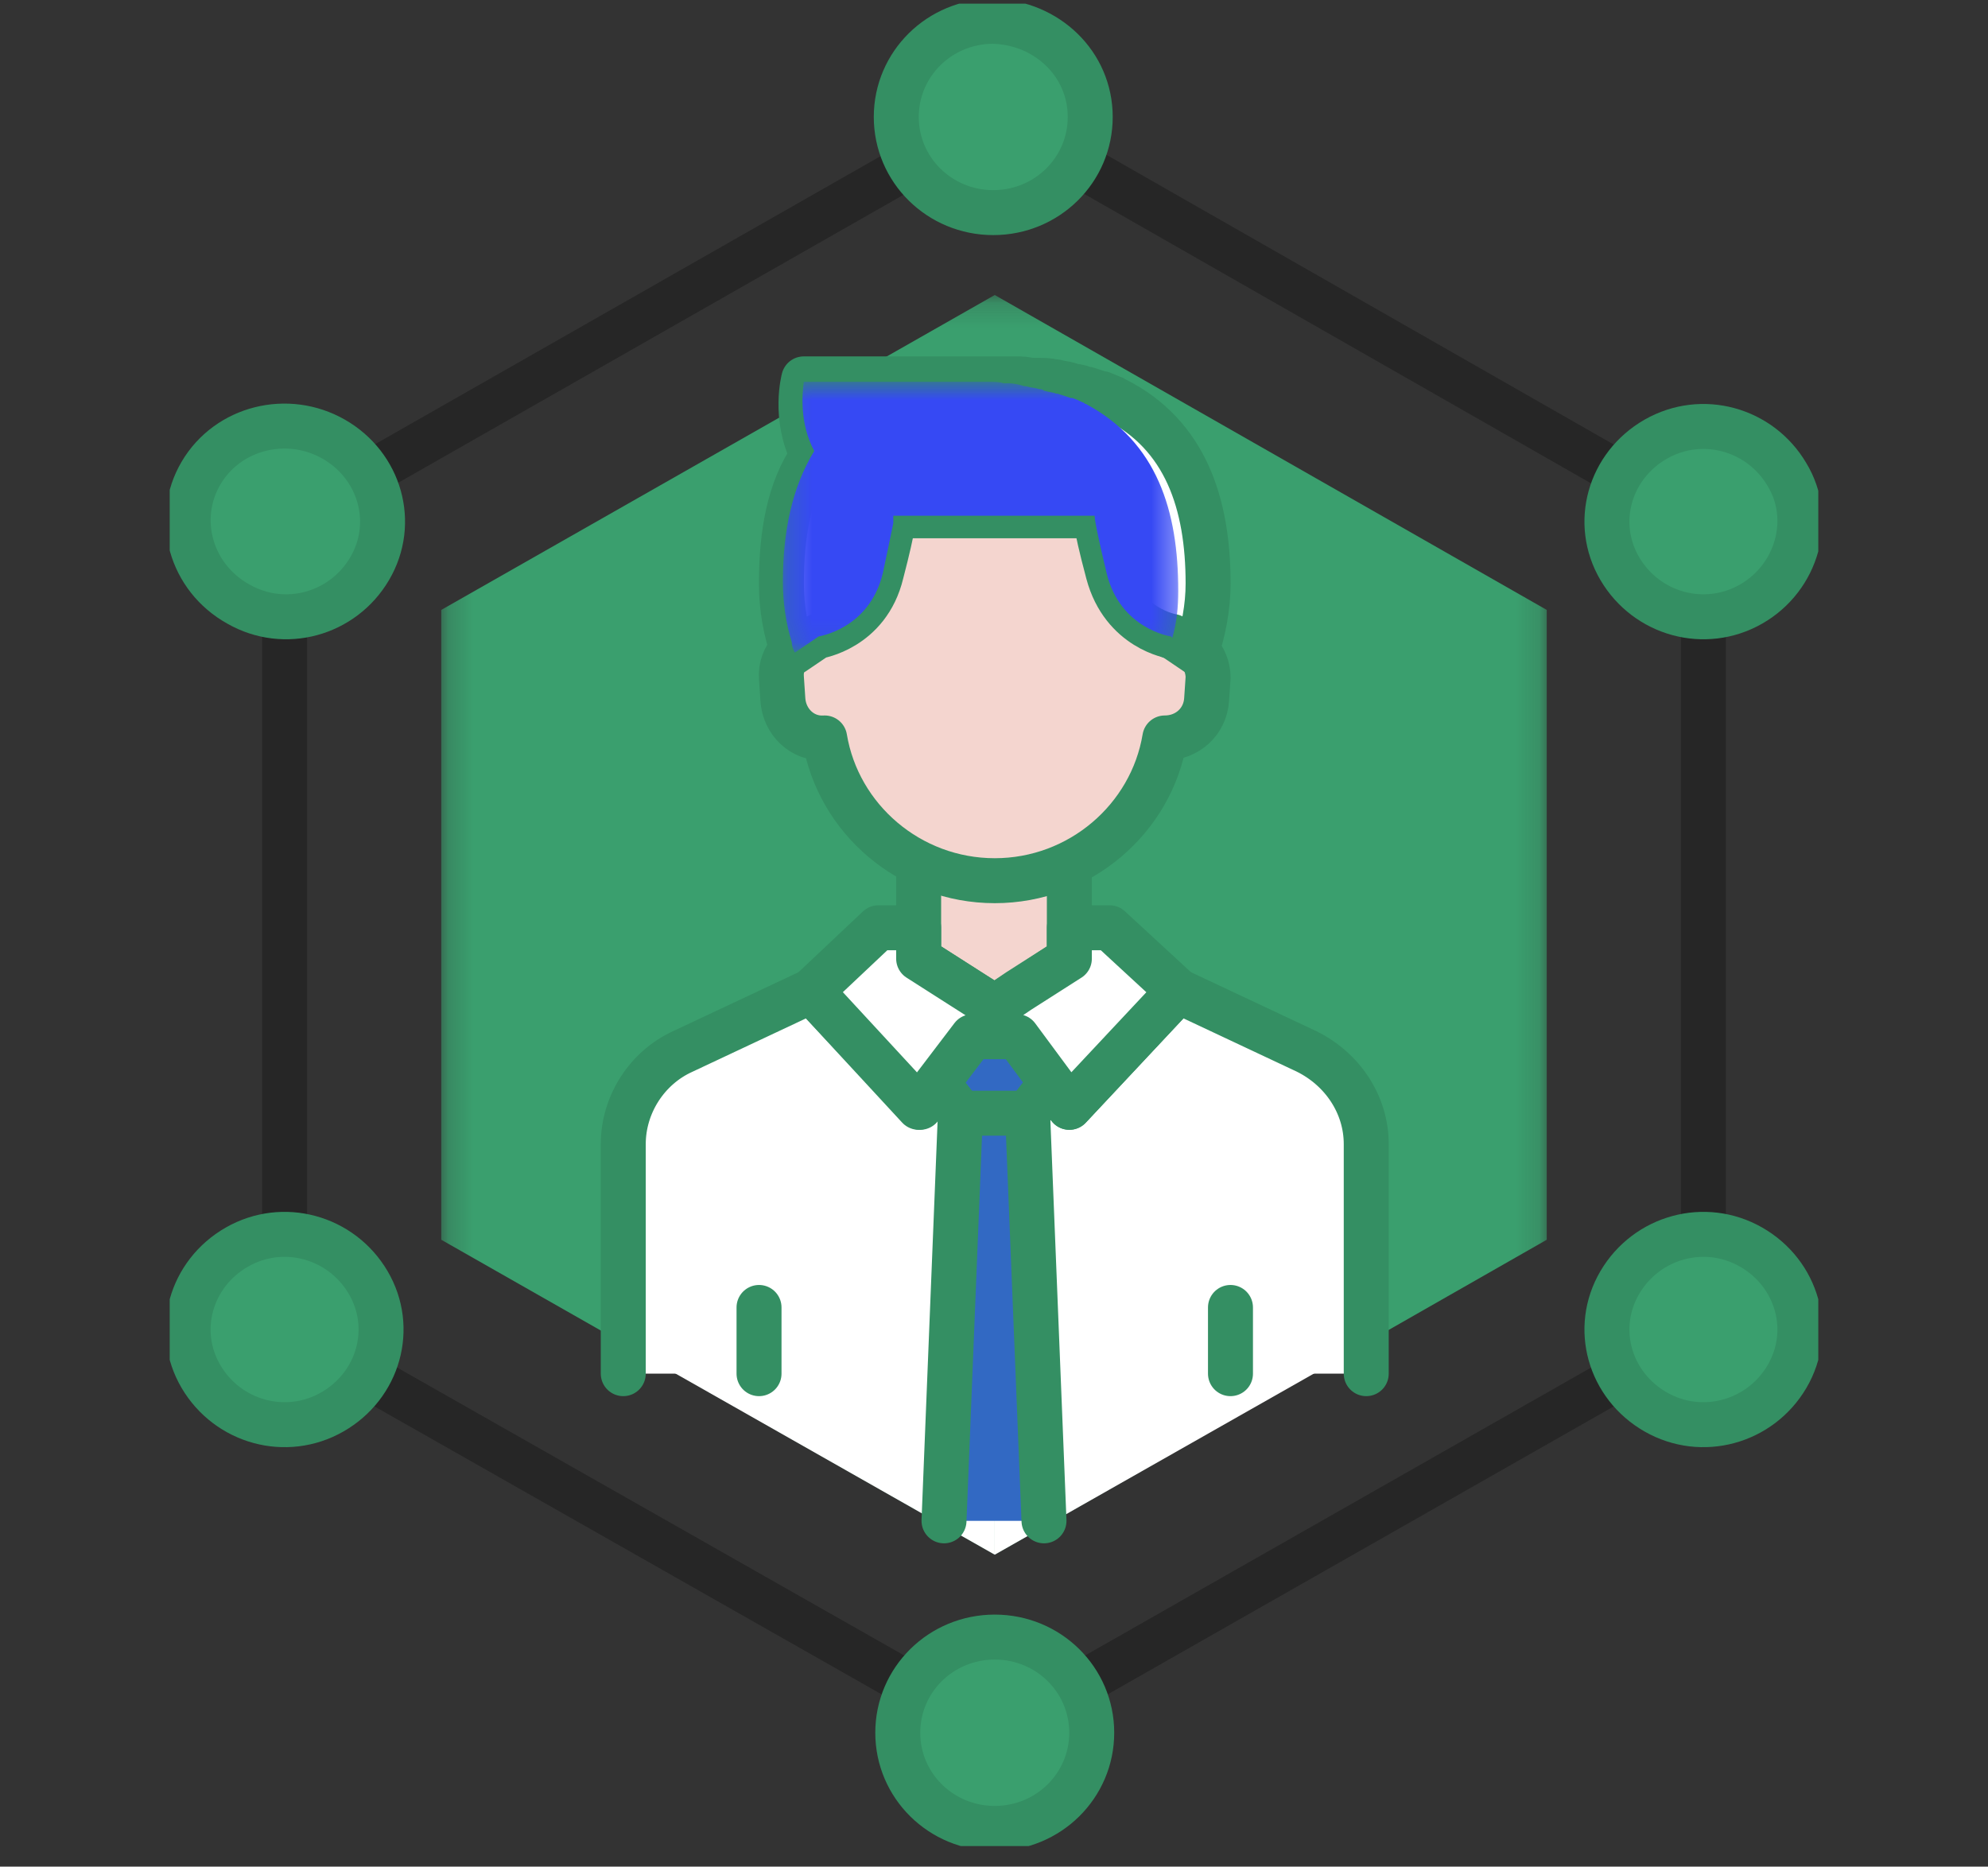
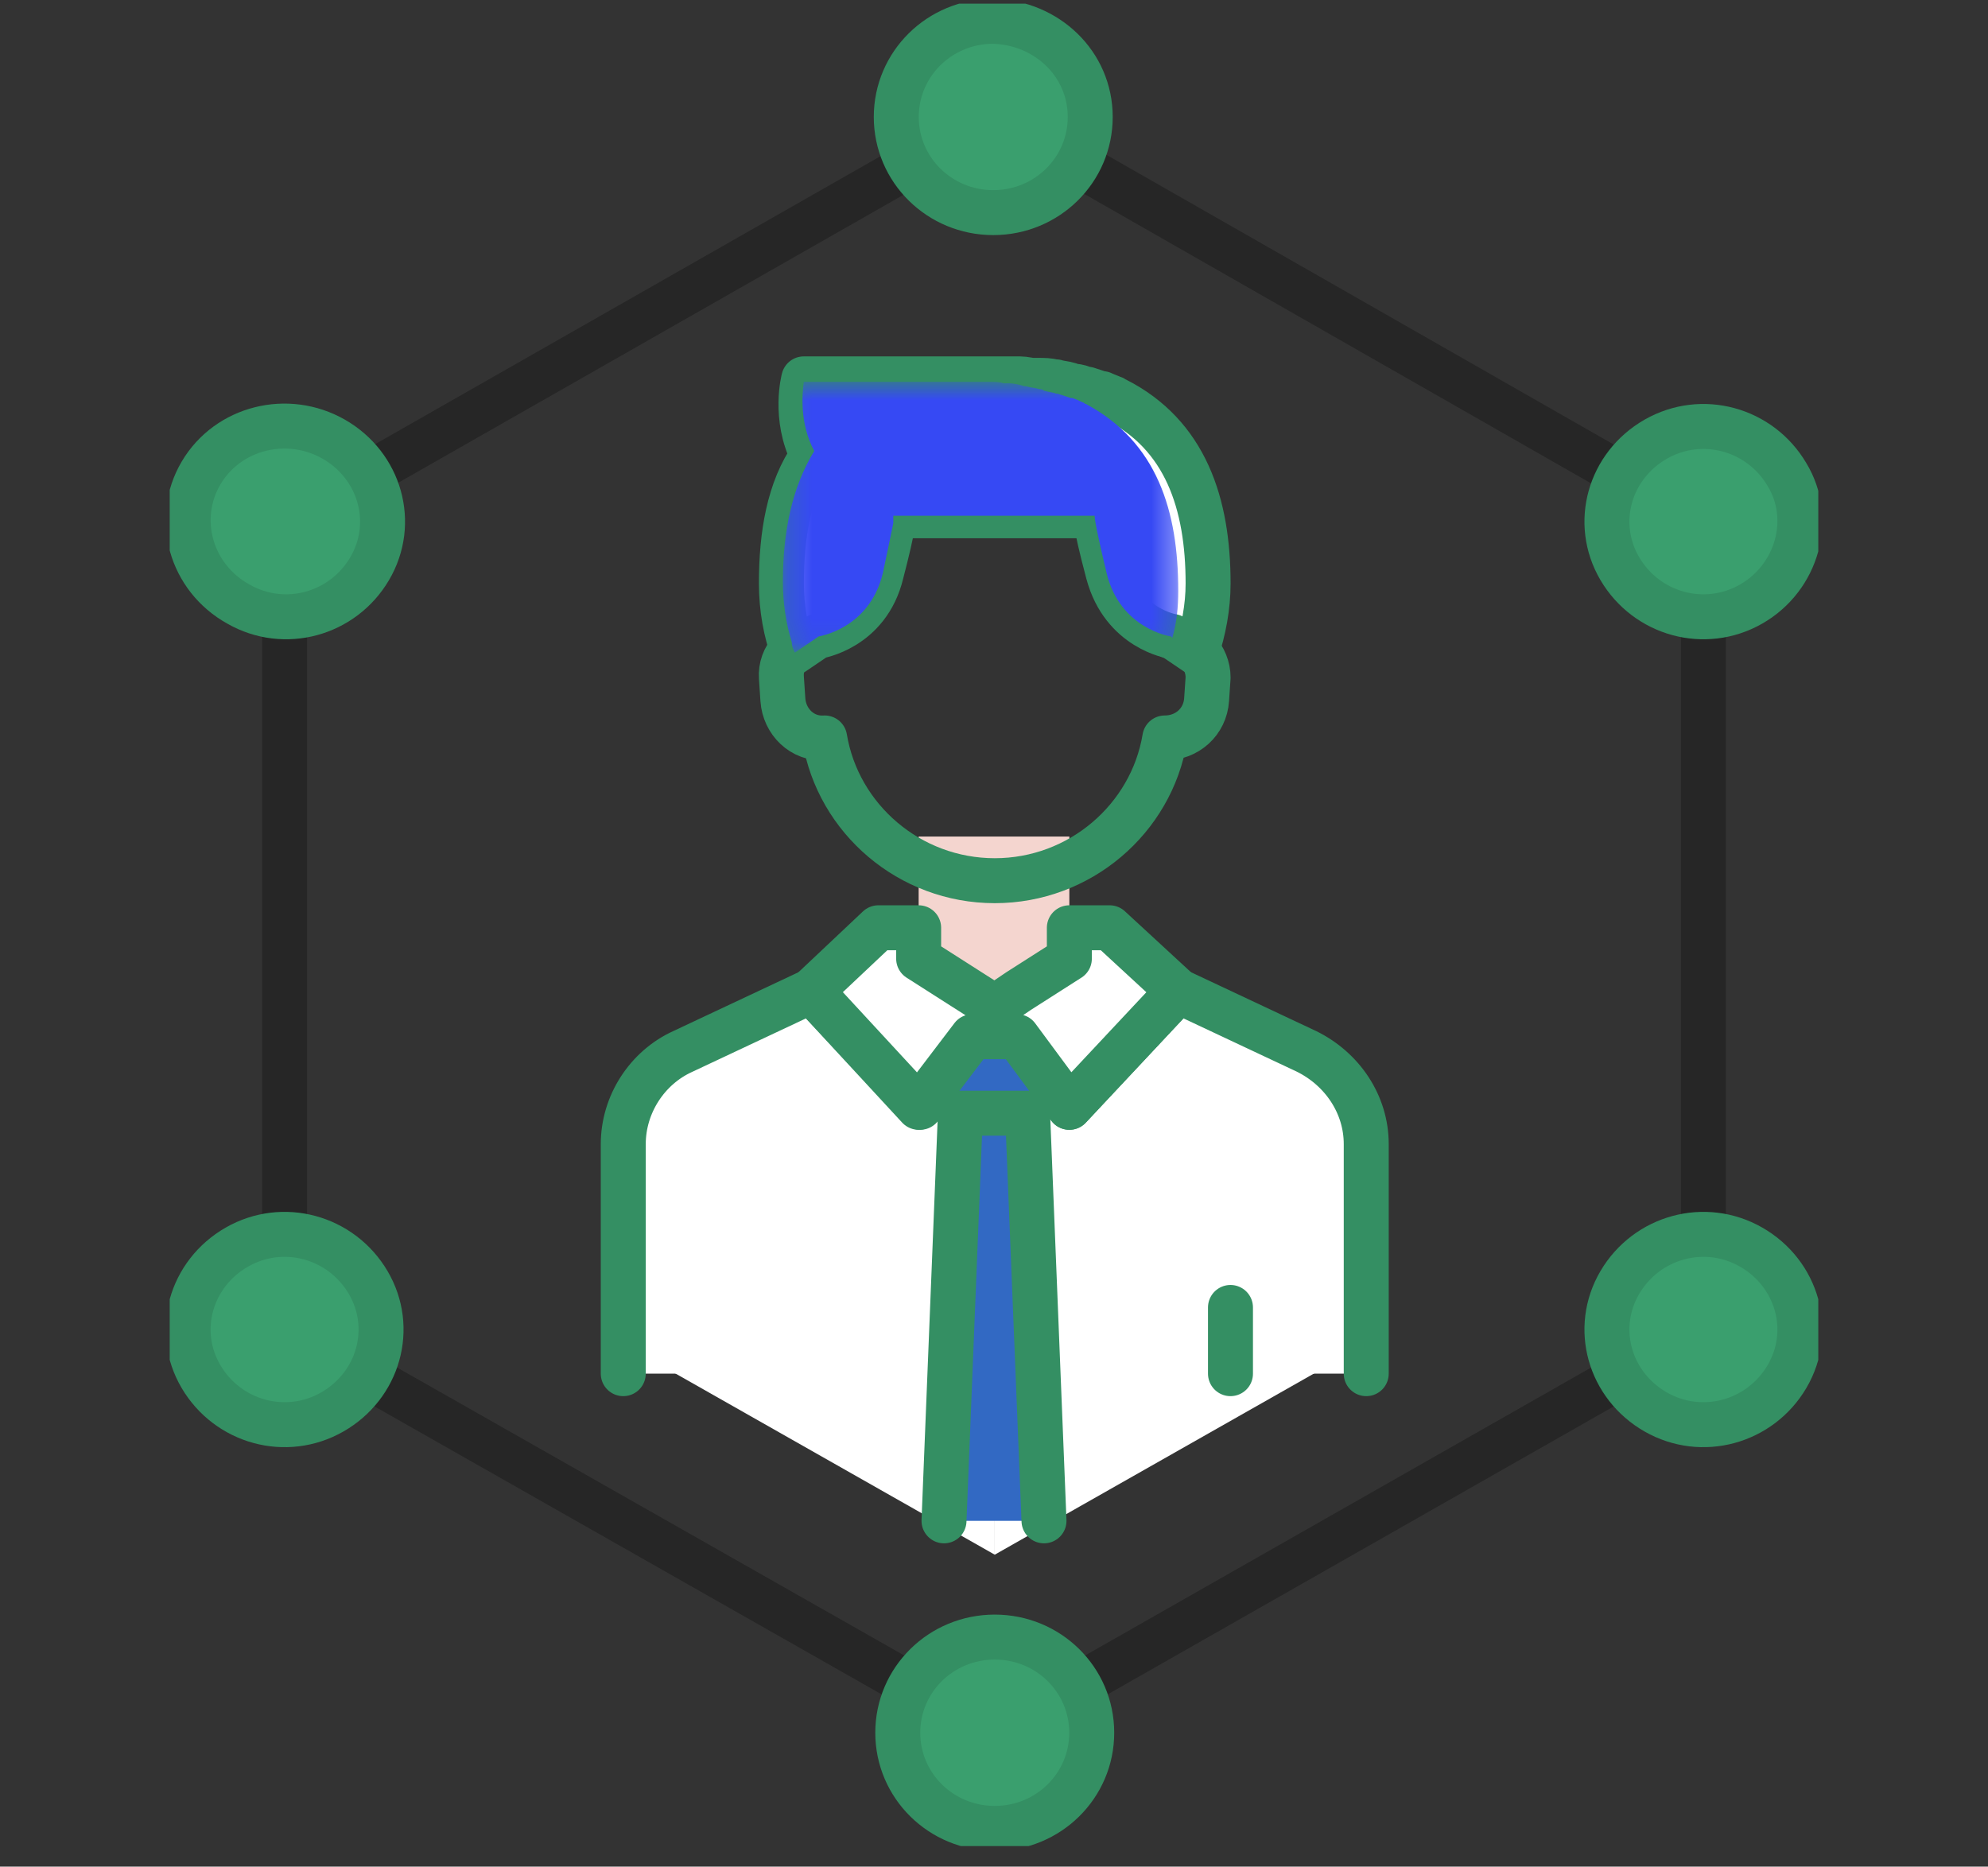
<svg xmlns="http://www.w3.org/2000/svg" width="82" height="77" viewBox="0 0 82 77" fill="none">
  <rect x="0" y="0" width="82" height="77" fill="#333333" stroke="none" />
  <g clip-path="url(#clip0_13_123)">
    <g clip-path="url(#clip1_13_123)">
      <mask id="mask0_13_123" style="mask-type:luminance" maskUnits="userSpaceOnUse" x="11" y="-9" width="100" height="101">
        <path d="M63.861 12.169H18.2V64.131H63.861V12.169Z" fill="white" />
      </mask>
      <g mask="url(#mask0_13_123)">
-         <path d="M18.2 51.14V25.16L41.031 12.169L63.8 25.16V51.14L41.031 64.131L18.2 51.14Z" fill="#3A9F6E" />
-       </g>
+         </g>
      <path d="M41.031 64.131L27.123 56.239L41.031 51.262V64.131Z" fill="white" />
      <path d="M41.031 64.131L54.938 56.239L41.031 51.262V64.131Z" fill="white" />
      <path d="M11.739 21.517V54.843L41.031 71.476L70.261 54.843V21.517L41.031 4.824L11.739 21.517Z" stroke="#262626" stroke-width="1.855" stroke-miterlimit="10" stroke-linecap="round" stroke-linejoin="round" />
      <path d="M44.969 4.824C44.969 7.009 43.185 8.77 40.969 8.77C38.754 8.77 36.969 7.009 36.969 4.824C36.969 2.639 38.754 0.878 40.969 0.878C43.185 0.939 44.969 2.639 44.969 4.824Z" fill="#3A9F6E" />
      <path d="M44.969 4.824C44.969 7.009 43.185 8.77 40.969 8.77C38.754 8.77 36.969 7.009 36.969 4.824C36.969 2.639 38.754 0.878 40.969 0.878C43.185 0.939 44.969 2.639 44.969 4.824Z" stroke="#348F63" stroke-width="1.855" stroke-miterlimit="10" stroke-linecap="round" stroke-linejoin="round" />
      <path d="M13.769 18.118C15.677 19.211 16.354 21.578 15.246 23.46C14.139 25.342 11.739 26.009 9.831 24.917C7.862 23.824 7.185 21.396 8.292 19.514C9.4 17.632 11.861 17.025 13.769 18.118Z" fill="#3A9F6E" />
      <path d="M13.769 18.118C15.677 19.211 16.354 21.578 15.246 23.46C14.139 25.342 11.739 26.009 9.831 24.917C7.862 23.824 7.185 21.396 8.292 19.514C9.4 17.632 11.861 17.025 13.769 18.118Z" stroke="#348F63" stroke-width="1.855" stroke-miterlimit="10" stroke-linecap="round" stroke-linejoin="round" />
      <path d="M9.769 51.444C11.677 50.351 14.077 51.019 15.185 52.901C16.292 54.783 15.615 57.15 13.708 58.243C11.8 59.335 9.4 58.668 8.292 56.786C7.185 54.904 7.862 52.537 9.769 51.444Z" fill="#3A9F6E" />
      <path d="M9.769 51.444C11.677 50.351 14.077 51.019 15.185 52.901C16.292 54.783 15.615 57.15 13.708 58.243C11.8 59.335 9.4 58.668 8.292 56.786C7.185 54.904 7.862 52.537 9.769 51.444Z" stroke="#348F63" stroke-width="1.855" stroke-miterlimit="10" stroke-linecap="round" stroke-linejoin="round" />
      <path d="M37.031 71.476C37.031 69.291 38.815 67.53 41.031 67.53C43.246 67.53 45.031 69.291 45.031 71.476C45.031 73.661 43.246 75.422 41.031 75.422C38.815 75.422 37.031 73.661 37.031 71.476Z" fill="#3A9F6E" />
      <path d="M37.031 71.476C37.031 69.291 38.815 67.53 41.031 67.53C43.246 67.53 45.031 69.291 45.031 71.476C45.031 73.661 43.246 75.422 41.031 75.422C38.815 75.422 37.031 73.661 37.031 71.476Z" stroke="#348F63" stroke-width="1.855" stroke-miterlimit="10" stroke-linecap="round" stroke-linejoin="round" />
      <path d="M68.292 58.243C66.385 57.15 65.708 54.783 66.815 52.901C67.923 51.019 70.323 50.351 72.231 51.444C74.138 52.537 74.815 54.904 73.708 56.786C72.6 58.668 70.2 59.335 68.292 58.243Z" fill="#3A9F6E" />
      <path d="M68.292 58.243C66.385 57.15 65.708 54.783 66.815 52.901C67.923 51.019 70.323 50.351 72.231 51.444C74.138 52.537 74.815 54.904 73.708 56.786C72.6 58.668 70.2 59.335 68.292 58.243Z" stroke="#348F63" stroke-width="1.855" stroke-miterlimit="10" stroke-linecap="round" stroke-linejoin="round" />
      <path d="M72.231 24.917C70.323 26.009 67.923 25.342 66.815 23.46C65.708 21.578 66.385 19.211 68.292 18.118C70.2 17.025 72.6 17.693 73.708 19.575C74.815 21.396 74.138 23.824 72.231 24.917Z" fill="#3A9F6E" />
      <path d="M72.231 24.917C70.323 26.009 67.923 25.342 66.815 23.46C65.708 21.578 66.385 19.211 68.292 18.118C70.2 17.025 72.6 17.693 73.708 19.575C74.815 21.396 74.138 23.824 72.231 24.917Z" stroke="#348F63" stroke-width="1.855" stroke-miterlimit="10" stroke-linecap="round" stroke-linejoin="round" />
      <path d="M25.708 56.664V47.195C25.708 45.556 26.692 44.038 28.169 43.37L33.462 40.882L37.954 45.677L40.108 42.763H41.954L44.108 45.677L48.6 40.882L53.892 43.37C55.369 44.099 56.354 45.556 56.354 47.195V56.664" fill="white" />
      <path d="M25.708 56.664V47.195C25.708 45.556 26.692 44.038 28.169 43.37L33.462 40.882L37.954 45.677L40.108 42.763H41.954L44.108 45.677L48.6 40.882L53.892 43.37C55.369 44.099 56.354 45.556 56.354 47.195V56.664" stroke="#348F63" stroke-width="1.855" stroke-miterlimit="10" stroke-linecap="round" stroke-linejoin="round" />
      <path d="M44.108 39.546L41.031 41.549L37.892 39.546V34.508H44.108V39.546Z" fill="#F4D5CF" />
-       <path d="M44.108 39.546L41.031 41.549L37.892 39.546V34.508H44.108V39.546Z" stroke="#348F63" stroke-width="1.855" stroke-miterlimit="10" stroke-linecap="round" stroke-linejoin="round" />
-       <path d="M48.292 26.252L48.415 24.188C48.6 20.182 45.339 16.783 41.277 16.783H40.723C36.661 16.783 33.4 20.121 33.585 24.188L33.708 26.252C32.846 26.374 32.169 27.102 32.231 27.952L32.292 28.863C32.354 29.773 33.092 30.502 34.015 30.441C34.569 33.779 37.523 36.329 41.031 36.329C44.538 36.329 47.492 33.779 48.046 30.441C48.969 30.441 49.708 29.773 49.769 28.863L49.831 27.952C49.831 27.102 49.154 26.374 48.292 26.252Z" fill="#F4D5CF" />
      <path d="M48.292 26.252L48.415 24.188C48.6 20.182 45.339 16.783 41.277 16.783H40.723C36.661 16.783 33.4 20.121 33.585 24.188L33.708 26.252C32.846 26.374 32.169 27.102 32.231 27.952L32.292 28.863C32.354 29.773 33.092 30.502 34.015 30.441C34.569 33.779 37.523 36.329 41.031 36.329C44.538 36.329 47.492 33.779 48.046 30.441C48.969 30.441 49.708 29.773 49.769 28.863L49.831 27.952C49.831 27.102 49.154 26.374 48.292 26.252Z" stroke="#348F63" stroke-width="1.855" stroke-miterlimit="10" stroke-linecap="round" stroke-linejoin="round" />
      <path d="M46.015 16.479C45.954 16.479 45.954 16.418 45.892 16.418C45.769 16.358 45.585 16.297 45.462 16.236H45.4C45.215 16.176 45.031 16.115 44.846 16.054H44.785C44.6 15.993 44.477 15.933 44.292 15.933C44.231 15.933 44.169 15.933 44.108 15.872C43.923 15.811 43.739 15.811 43.554 15.751H43.492C43.246 15.69 43.062 15.69 42.815 15.69C42.754 15.69 42.692 15.69 42.631 15.69C42.446 15.69 42.261 15.629 42.077 15.629C42.015 15.629 41.954 15.629 41.892 15.629C41.646 15.629 41.4 15.629 41.092 15.629H33.154C33.154 15.629 32.723 17.207 33.523 18.786C32.538 20.182 32.231 22.064 32.231 24.067C32.231 25.099 32.415 26.07 32.723 26.92L33.708 26.252C33.708 26.252 35.8 25.949 36.354 23.642C36.908 21.517 36.846 21.335 36.846 21.275H38.2H43.861H45.215C45.215 21.275 45.092 21.335 45.708 23.642C46.323 25.949 48.354 26.252 48.354 26.252L49.339 26.92C49.646 26.009 49.831 25.038 49.831 24.067C49.831 20.789 48.908 17.936 46.015 16.479Z" fill="white" />
      <path d="M46.015 16.479C45.954 16.479 45.954 16.418 45.892 16.418C45.769 16.358 45.585 16.297 45.462 16.236H45.4C45.215 16.176 45.031 16.115 44.846 16.054H44.785C44.6 15.993 44.477 15.933 44.292 15.933C44.231 15.933 44.169 15.933 44.108 15.872C43.923 15.811 43.739 15.811 43.554 15.751H43.492C43.246 15.69 43.062 15.69 42.815 15.69C42.754 15.69 42.692 15.69 42.631 15.69C42.446 15.69 42.261 15.629 42.077 15.629C42.015 15.629 41.954 15.629 41.892 15.629C41.646 15.629 41.4 15.629 41.092 15.629H33.154C33.154 15.629 32.723 17.207 33.523 18.786C32.538 20.182 32.231 22.064 32.231 24.067C32.231 25.099 32.415 26.07 32.723 26.92L33.708 26.252C33.708 26.252 35.8 25.949 36.354 23.642C36.908 21.517 36.846 21.335 36.846 21.275H38.2H43.861H45.215C45.215 21.275 45.092 21.335 45.708 23.642C46.323 25.949 48.354 26.252 48.354 26.252L49.339 26.92C49.646 26.009 49.831 25.038 49.831 24.067C49.831 20.789 48.908 17.936 46.015 16.479Z" stroke="#348F63" stroke-width="1.855" stroke-miterlimit="10" stroke-linecap="round" stroke-linejoin="round" />
      <path d="M40.231 41.549H41.769L43.554 44.402L41.031 47.68L38.446 44.402L40.231 41.549Z" fill="#3269C3" />
-       <path d="M40.231 41.549H41.769L43.554 44.402L41.031 47.68L38.446 44.402L40.231 41.549Z" stroke="#348F63" stroke-width="1.855" stroke-miterlimit="10" stroke-linecap="round" stroke-linejoin="round" />
      <path d="M38.938 62.735L39.615 45.92H42.385L43.062 62.735" fill="#3269C3" />
      <path d="M38.938 62.735L39.615 45.92H42.385L43.062 62.735" stroke="#348F63" stroke-width="1.855" stroke-miterlimit="10" stroke-linecap="round" stroke-linejoin="round" />
      <path d="M41.031 41.549V42.764H40.108L37.892 45.677L33.462 40.882L36.231 38.271H37.892V39.546L39.985 40.882L41.031 41.549Z" fill="white" />
      <path d="M41.031 41.549V42.764H40.108L37.892 45.677L33.462 40.882L36.231 38.271H37.892V39.546L39.985 40.882L41.031 41.549Z" stroke="#348F63" stroke-width="1.855" stroke-miterlimit="10" stroke-linecap="round" stroke-linejoin="round" />
      <path d="M48.6 40.882L44.108 45.677L41.954 42.764H41.031V41.549L42.015 40.882L44.108 39.546V38.271H45.769L48.6 40.882Z" fill="white" />
      <path d="M48.6 40.882L44.108 45.677L41.954 42.764H41.031V41.549L42.015 40.882L44.108 39.546V38.271H45.769L48.6 40.882Z" stroke="#348F63" stroke-width="1.855" stroke-miterlimit="10" stroke-linecap="round" stroke-linejoin="round" />
-       <path d="M31.308 56.664V53.933" stroke="#348F63" stroke-width="1.855" stroke-miterlimit="10" stroke-linecap="round" stroke-linejoin="round" />
      <path d="M50.754 56.664V53.933" stroke="#348F63" stroke-width="1.855" stroke-miterlimit="10" stroke-linecap="round" stroke-linejoin="round" />
      <mask id="mask1_13_123" style="mask-type:luminance" maskUnits="userSpaceOnUse" x="32" y="15" width="17" height="12">
        <path d="M48.661 15.811H32.231V26.92H48.661V15.811Z" fill="white" />
      </mask>
      <g mask="url(#mask1_13_123)">
        <path d="M48.6 24.37C48.6 25.038 48.538 25.706 48.354 26.313L48.292 26.252C48.292 26.252 46.2 25.949 45.646 23.642C45.092 21.335 45.154 21.275 45.154 21.275H36.846C36.846 21.275 36.846 21.335 36.846 21.578C36.785 21.882 36.661 22.489 36.415 23.642C35.861 25.949 33.769 26.252 33.769 26.252L32.785 26.92C32.723 26.799 32.661 26.677 32.661 26.495C32.415 25.706 32.292 24.856 32.292 24.006C32.292 21.942 32.661 20.121 33.585 18.604C32.969 17.45 33.092 16.236 33.154 15.751H39.861C40.108 15.751 40.415 15.751 40.661 15.751C40.723 15.751 40.785 15.751 40.846 15.751C41.031 15.751 41.215 15.751 41.4 15.811C41.462 15.811 41.523 15.811 41.585 15.811C41.831 15.811 42.077 15.872 42.261 15.933H42.323C42.508 15.993 42.692 15.993 42.877 16.054C42.938 16.054 43 16.054 43.062 16.115C43.246 16.176 43.431 16.176 43.554 16.236H43.615C43.8 16.297 43.985 16.358 44.169 16.418H44.231C44.415 16.479 44.538 16.54 44.661 16.601C44.723 16.601 44.723 16.661 44.785 16.661C47.739 18.239 48.6 21.093 48.6 24.37Z" fill="#3649F4" />
      </g>
    </g>
  </g>
  <defs>
    <clipPath id="clip0_13_123">
      <rect width="82" height="76" fill="white" transform="translate(0 0.15)" />
    </clipPath>
    <clipPath id="clip1_13_123">
      <rect width="68" height="76" fill="white" transform="translate(7 0.15)" />
    </clipPath>
  </defs>
</svg>